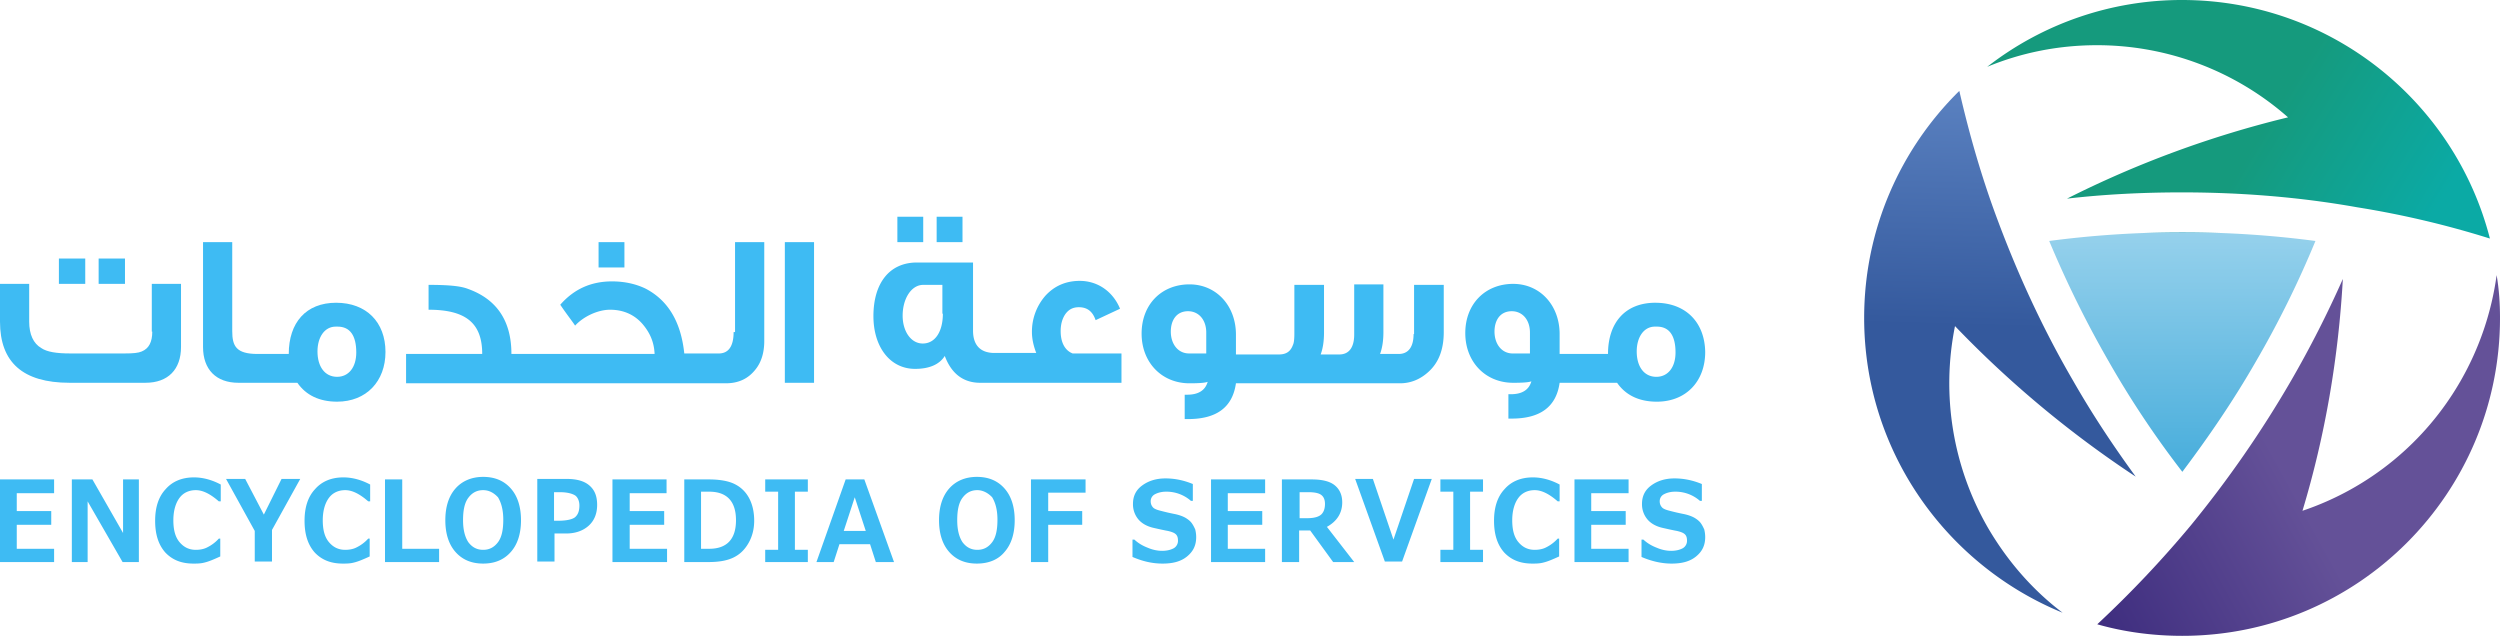
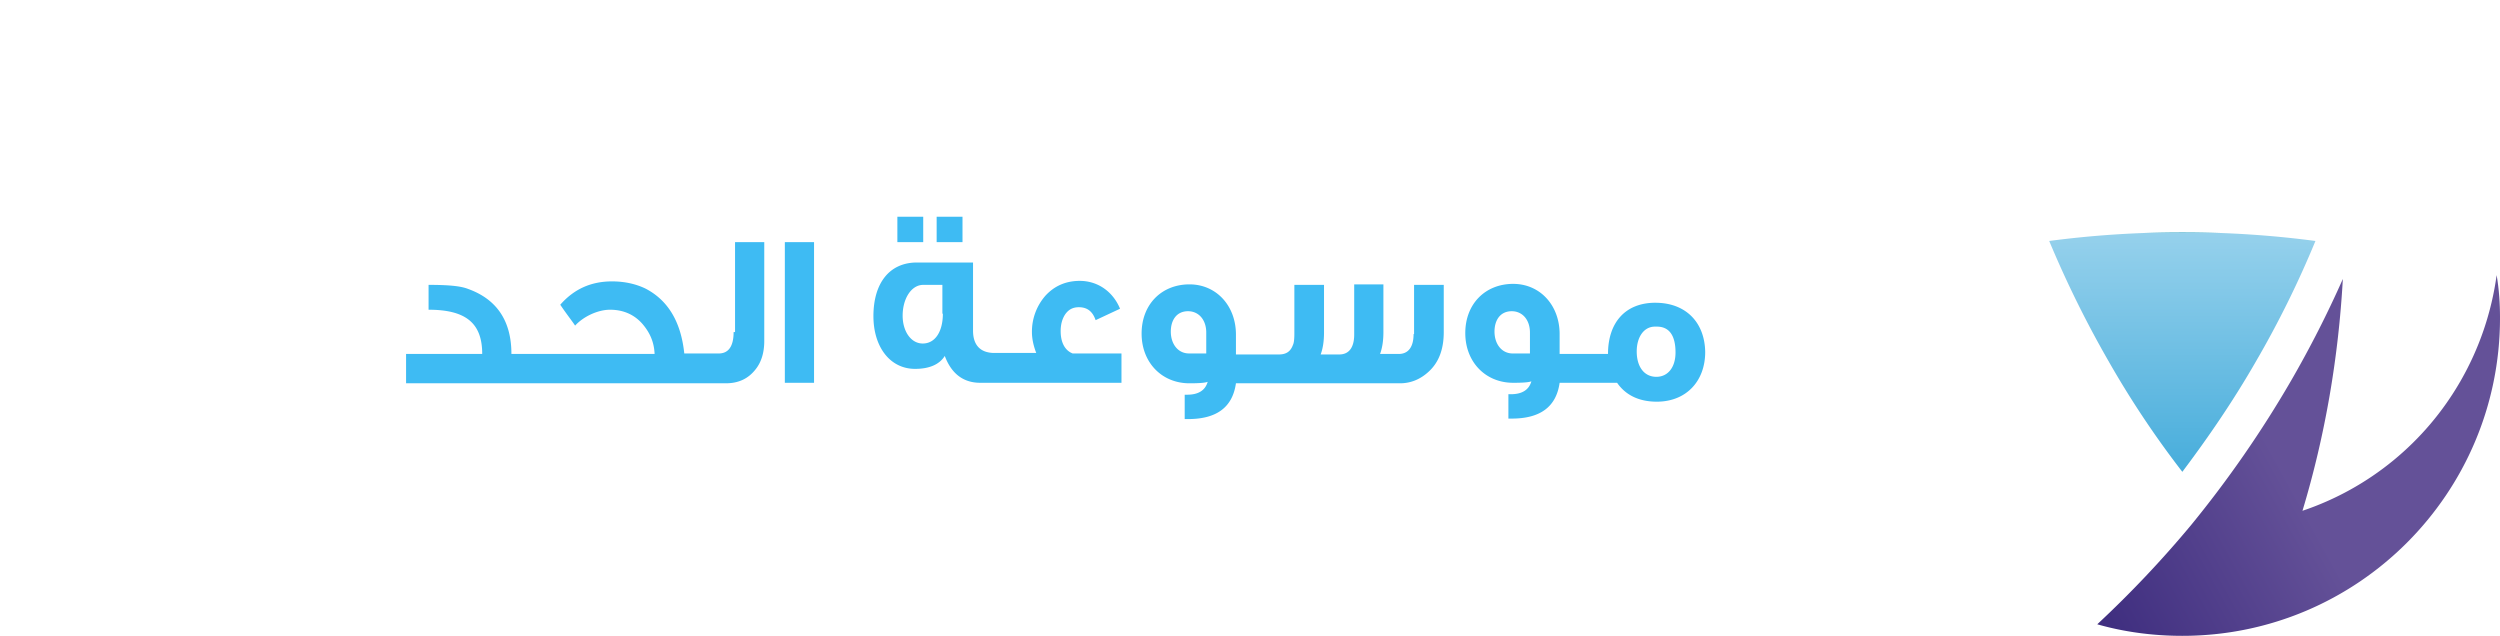
<svg xmlns="http://www.w3.org/2000/svg" width="173" height="44" viewBox="0 0 173 44">
  <defs>
    <linearGradient x1="45.873%" y1="53.036%" x2="-5.401%" y2="78.344%" id="xaskvy9y2a">
      <stop stop-color="#645198" offset=".279%" />
      <stop stop-color="#402F80" offset="100%" />
    </linearGradient>
    <linearGradient x1="55.084%" y1="53.523%" x2="95.619%" y2="65.124%" id="ot6w6a0cmb">
      <stop stop-color="#159A7D" offset="0%" />
      <stop stop-color="#0BAAA5" offset="100%" />
    </linearGradient>
    <linearGradient x1="50.197%" y1="45.343%" x2="50.832%" y2=".159%" id="3x1l82fnvc">
      <stop stop-color="#34599D" offset="0%" />
      <stop stop-color="#5A81C0" offset="100%" />
    </linearGradient>
    <linearGradient x1="49.964%" y1=".045%" x2="49.964%" y2="102.688%" id="3376hpp2hd">
      <stop stop-color="#63BAD2" offset="0%" />
      <stop stop-color="#96D1EC" offset="0%" />
      <stop stop-color="#45ACDB" offset="100%" />
    </linearGradient>
  </defs>
  <g fill-rule="nonzero" fill="none">
    <path d="M44 22c0 12.148-9.844 22-21.983 22-2.03 0-4.025-.266-5.887-.799a74.458 74.458 0 0 0 6.485-6.856 76.008 76.008 0 0 0 6.918-9.985 74.045 74.045 0 0 0 3.592-7.056c-.3 5.359-1.198 10.75-2.794 16.042a19.946 19.946 0 0 0 10.942-8.986 20.166 20.166 0 0 0 2.494-7.322c.166.965.233 1.964.233 2.962z" fill="url(#xaskvy9y2a)" transform="translate(129)" />
-     <path d="M43.302 16.508a64.632 64.632 0 0 0-9.18-2.163c-3.924-.699-7.981-1.032-12.139-1.032-2.694 0-5.354.133-7.948.433A71.324 71.324 0 0 1 29.333 8.12a19.988 19.988 0 0 0-13.236-4.992c-2.694 0-5.255.532-7.583 1.497A21.912 21.912 0 0 1 21.984 0c10.276 0 18.89 7.023 21.318 16.508z" fill="url(#ot6w6a0cmb)" transform="translate(129)" />
-     <path d="M13.735 42.402C5.687 39.107 0 31.22 0 22c0-6.157 2.528-11.716 6.585-15.71.698 3.03 1.563 6.058 2.694 9.053 1.397 3.728 3.093 7.423 5.188 11.017 1.33 2.33 2.794 4.527 4.324 6.623A72.95 72.95 0 0 1 6.286 22.566 20.025 20.025 0 0 0 8.58 36.545c1.364 2.33 3.127 4.326 5.155 5.857z" fill="url(#3x1l82fnvc)" transform="translate(129)" />
    <path d="M31.229 16.675a68.388 68.388 0 0 1-4.09 8.287c-1.564 2.73-3.293 5.259-5.122 7.689a65.679 65.679 0 0 1-5.122-7.689 73.573 73.573 0 0 1-4.09-8.287c3.026-.4 6.085-.6 9.212-.6 3.126 0 6.186.2 9.212.6z" fill="url(#3376hpp2hd)" transform="translate(129)" />
    <g fill="#3EBBF3">
-       <path d="M4.076 17.889h1.823v1.754H4.076zM6.826 17.889h1.823v1.754H6.826zM10.537 22.946c0 .722-.231 1.17-.729 1.376-.231.103-.596.137-1.192.137H4.87c-.96 0-1.624-.103-2.021-.378-.53-.31-.829-.929-.829-1.823v-2.614H0v2.614c0 2.82 1.59 4.23 4.805 4.23h5.269c1.557 0 2.452-.928 2.452-2.476v-4.368h-2.022v3.302h.033zM23.262 20.95c-2.088 0-3.28 1.377-3.28 3.544h-2.154c-1.492 0-1.757-.55-1.757-1.582v-6.158H14.05v7.258c0 1.548.895 2.477 2.452 2.477h4.076c.596.86 1.524 1.307 2.75 1.307 2.022 0 3.347-1.41 3.347-3.44 0-2.064-1.325-3.405-3.413-3.405zm.066 5.126c-.861 0-1.358-.722-1.358-1.754 0-.998.497-1.72 1.259-1.72h.132c.862 0 1.293.62 1.293 1.789 0 1.032-.53 1.685-1.326 1.685zM41.421 16.754h1.789v1.754h-1.789z" />
      <path d="M50.766 22.98c0 .998-.365 1.48-1.028 1.48h-2.386c-.232-2.236-1.16-3.716-2.717-4.507-.663-.31-1.425-.481-2.286-.481-1.425 0-2.618.516-3.579 1.616.464.688.828 1.136 1.027 1.445.564-.619 1.558-1.1 2.42-1.1.927 0 1.69.343 2.253.997.497.585.795 1.238.828 2.064H35.39c0-2.27-.994-3.784-3.015-4.506-.53-.207-1.425-.275-2.718-.275v1.72c2.585 0 3.712.928 3.712 3.06H28.1v2.03h22.135c.862 0 1.525-.31 2.022-.928.43-.516.63-1.204.63-1.995v-6.846h-2.022v6.226h-.1zM54.311 16.754h2.021v9.735h-2.021zM64.816 15h1.789v1.754h-1.789zM62.098 15h1.789v1.754h-1.789zM73.398 22.912c0-.448.1-.826.298-1.136.232-.344.53-.516.961-.516.597 0 .961.31 1.16.895l1.69-.791c-.497-1.204-1.558-1.927-2.784-1.927-.96 0-1.756.344-2.385 1.032a3.77 3.77 0 0 0-.928 2.511c0 .448.1.93.298 1.445h-2.883c-.994 0-1.491-.55-1.491-1.548v-4.712h-3.877c-1.922 0-3.016 1.444-3.016 3.715 0 2.098 1.127 3.646 2.883 3.646.994 0 1.69-.31 2.055-.895.464 1.239 1.292 1.858 2.452 1.858h9.775v-2.03h-3.38c-.53-.206-.828-.756-.828-1.547zm-8.152-1.204c0 1.238-.53 2.063-1.391 2.063-.829 0-1.392-.86-1.392-1.926 0-1.17.596-2.132 1.425-2.132h1.325v1.995h.033zM97.82 23.118c0 .894-.365 1.376-1.028 1.376H95.5c.166-.447.232-.963.232-1.514v-3.302h-2.021v3.474c0 .895-.365 1.376-1.027 1.376H91.39c.166-.447.232-.963.232-1.513v-3.302H89.57v3.37c0 .413-.033.654-.1.792-.165.447-.464.653-.96.653h-2.983v-1.376c0-1.995-1.359-3.474-3.214-3.474-1.922 0-3.314 1.376-3.314 3.406 0 1.995 1.392 3.44 3.314 3.44.696 0 1.093-.035 1.259-.104-.166.585-.63.894-1.425.894h-.166V29h.232c1.989 0 3.082-.826 3.314-2.477h11.366c.729 0 1.392-.275 1.955-.79.729-.654 1.06-1.583 1.06-2.753v-3.267h-2.054v3.405h-.033zM83.47 24.459H82.28c-.763 0-1.26-.653-1.26-1.513 0-.791.398-1.41 1.193-1.41.73 0 1.26.584 1.26 1.479v1.444zM114.554 20.95c-2.088 0-3.28 1.377-3.28 3.544h-3.348v-1.376c0-1.995-1.358-3.474-3.214-3.474-1.922 0-3.314 1.376-3.314 3.405 0 1.995 1.392 3.44 3.314 3.44.696 0 1.094-.034 1.26-.103-.166.585-.63.894-1.426.894h-.165v1.686h.232c1.988 0 3.081-.826 3.313-2.477h3.977c.596.86 1.524 1.307 2.75 1.307 2.022 0 3.347-1.41 3.347-3.44-.033-2.064-1.359-3.405-3.446-3.405zm-8.682 3.51h-1.193c-.762 0-1.26-.654-1.26-1.514 0-.791.398-1.41 1.194-1.41.729 0 1.259.584 1.259 1.479v1.444zm8.748 1.616c-.862 0-1.359-.722-1.359-1.754 0-.998.497-1.72 1.26-1.72h.132c.862 0 1.293.62 1.293 1.789 0 1.032-.53 1.685-1.326 1.685z" />
    </g>
    <g fill="#3EBBF3">
-       <path d="M3.744 38.894H0v-5.718h3.744v.953H1.16v1.236h2.386v.953H1.16v1.658h2.584zM9.61 38.894H8.483l-2.419-4.2v4.2H4.971v-5.718h1.424l2.121 3.706v-3.706H9.61zM15.243 38.506c-.464.212-.795.353-1.094.423-.265.071-.53.071-.762.071-.828 0-1.458-.247-1.955-.776-.464-.53-.696-1.236-.696-2.189 0-.917.232-1.659.73-2.188.463-.53 1.126-.812 1.954-.812.63 0 1.26.177 1.856.494v1.165h-.133c-.563-.494-1.093-.776-1.59-.776-.464 0-.862.176-1.127.53-.265.352-.43.881-.43 1.552 0 .67.132 1.165.43 1.518.299.353.663.53 1.127.53.232 0 .497-.036.729-.142a2.69 2.69 0 0 0 .861-.635h.1v1.235zM20.777 33.141l-1.955 3.53v2.188h-1.193V36.74l-1.988-3.6h1.325l1.292 2.47 1.226-2.47zM25.582 38.506c-.464.212-.796.353-1.094.423-.265.071-.53.071-.762.071-.828 0-1.458-.247-1.955-.776-.464-.53-.696-1.236-.696-2.189 0-.917.232-1.659.729-2.188.464-.53 1.127-.812 1.955-.812.63 0 1.26.177 1.856.494v1.165h-.133c-.563-.494-1.093-.776-1.59-.776-.464 0-.862.176-1.127.53-.265.352-.43.881-.43 1.552 0 .67.132 1.165.43 1.518s.663.53 1.127.53c.232 0 .497-.036.729-.142a2.69 2.69 0 0 0 .861-.635h.1v1.235zM30.386 38.894h-3.744v-5.718h1.193v4.8h2.551zM33.435 39c-.828 0-1.458-.282-1.922-.812-.464-.53-.696-1.27-.696-2.188 0-.918.232-1.659.696-2.188.464-.53 1.127-.812 1.922-.812.828 0 1.458.282 1.922.812.464.53.696 1.27.696 2.188 0 .918-.232 1.659-.696 2.188-.464.53-1.094.812-1.922.812zm0-5.082c-.43 0-.762.176-1.027.53-.265.352-.365.881-.365 1.552 0 .67.133 1.165.365 1.518.265.353.596.53 1.027.53.43 0 .762-.177 1.027-.53.265-.353.365-.883.365-1.553 0-.67-.133-1.165-.365-1.553-.265-.283-.596-.494-1.027-.494zM38.372 36.918v1.94H37.18v-5.717h2.022c.696 0 1.226.141 1.59.459.365.318.53.741.53 1.341s-.198 1.094-.596 1.447c-.398.353-.928.53-1.557.53h-.796zm-.033-2.86v1.977h.298c.597 0 .995-.106 1.16-.247.2-.176.298-.423.298-.812 0-.282-.099-.529-.265-.67-.198-.141-.563-.247-1.093-.247h-.398zM46.126 38.894h-3.744v-5.718h3.744v.953h-2.551v1.236h2.386v.953h-2.386v1.658h2.585v.918zM47.352 38.894v-5.718h1.69c.763 0 1.359.106 1.79.318.43.212.762.53.994.953.232.424.364.953.364 1.588 0 .565-.132 1.094-.397 1.553-.265.46-.597.777-1.027.988-.431.212-.995.318-1.724.318h-1.69zm1.16-4.835v3.917h.564c1.226 0 1.855-.67 1.855-1.976s-.63-1.976-1.855-1.976h-.564v.035zM55.902 38.894h-2.95v-.847h.895v-4.023h-.894v-.848h2.949v.848h-.895v4.023h.895zM61.866 38.894h-1.259l-.398-1.235h-2.12l-.398 1.235h-1.193l2.022-5.718h1.292l2.054 5.718zm-1.955-2.153-.762-2.33-.762 2.33h1.524zM67.599 39c-.828 0-1.458-.282-1.922-.812-.464-.53-.696-1.27-.696-2.188 0-.918.232-1.659.696-2.188.464-.53 1.127-.812 1.922-.812.828 0 1.458.282 1.922.812.464.53.696 1.27.696 2.188 0 .918-.232 1.659-.696 2.188-.43.53-1.094.812-1.922.812zm.033-5.082c-.43 0-.762.176-1.027.53-.265.352-.365.881-.365 1.552 0 .67.133 1.165.365 1.518.265.353.596.53 1.027.53.43 0 .762-.177 1.027-.53.265-.353.365-.883.365-1.553 0-.67-.133-1.165-.365-1.553-.265-.283-.63-.494-1.027-.494zM75.121 34.094h-2.585v1.27h2.353v.954h-2.353v2.576h-1.193v-5.718h3.778zM78.368 38.541v-1.2h.133c.265.247.563.424.928.565.331.141.663.212.994.212.331 0 .596-.07.795-.177a.589.589 0 0 0 .298-.53c0-.176-.033-.317-.132-.423-.1-.106-.265-.176-.563-.247-.2-.035-.53-.106-.995-.212-.463-.105-.828-.317-1.06-.6a1.623 1.623 0 0 1-.364-1.058c0-.53.198-.953.63-1.271.43-.318.96-.494 1.623-.494s1.292.141 1.889.388v1.165h-.133a2.558 2.558 0 0 0-1.723-.635c-.298 0-.563.07-.762.176a.536.536 0 0 0-.298.494c0 .177.066.318.165.424.1.106.299.176.597.247.265.07.563.14.928.211.331.071.596.177.762.283.165.106.298.212.397.353.1.14.166.282.232.423.033.141.067.318.067.53 0 .564-.2.988-.63 1.34-.43.354-.994.495-1.69.495-.762 0-1.425-.176-2.088-.459zM87.547 38.894h-3.744v-5.718h3.744v.953h-2.584v1.236h2.385v.953h-2.385v1.658h2.584zM93.71 38.894h-1.457l-1.59-2.188H89.9v2.188h-1.193v-5.718h2.055c.762 0 1.292.142 1.623.424.332.282.497.67.497 1.165 0 .74-.364 1.306-1.06 1.694l1.889 2.435zm-3.777-4.835v1.8h.53c.497 0 .829-.106.994-.283.166-.176.232-.423.232-.705 0-.247-.066-.46-.232-.6-.165-.142-.463-.212-.927-.212h-.597zM99.079 33.141l-2.055 5.718h-1.192l-2.055-5.718h1.226l1.425 4.2 1.425-4.2h1.226zM102.625 38.894h-2.95v-.847h.895v-4.023h-.895v-.848h2.95v.848h-.895v4.023h.895zM107.893 38.506c-.464.212-.795.353-1.093.423-.265.071-.53.071-.762.071-.829 0-1.458-.247-1.955-.776-.464-.53-.696-1.236-.696-2.189 0-.917.232-1.659.729-2.188.464-.53 1.126-.812 1.955-.812.63 0 1.259.177 1.855.494v1.165h-.132c-.563-.494-1.094-.776-1.59-.776-.465 0-.862.176-1.127.53-.265.352-.431.881-.431 1.552 0 .67.132 1.165.43 1.518.299.353.663.53 1.127.53.232 0 .497-.036.73-.142a2.69 2.69 0 0 0 .86-.635h.1v1.235zM112.698 38.894h-3.744v-5.718h3.744v.953h-2.585v1.236h2.386v.953h-2.386v1.658h2.585zM113.593 38.541v-1.2h.132c.265.247.564.424.928.565.332.141.663.212.994.212.332 0 .597-.07.796-.177a.589.589 0 0 0 .298-.53c0-.176-.033-.317-.133-.423-.1-.106-.265-.176-.563-.247-.199-.035-.53-.106-.994-.212-.464-.105-.829-.317-1.06-.6a1.623 1.623 0 0 1-.365-1.058c0-.53.199-.953.63-1.271.43-.318.96-.494 1.623-.494s1.293.141 1.889.388v1.165h-.133a2.558 2.558 0 0 0-1.723-.635c-.298 0-.563.07-.762.176a.536.536 0 0 0-.298.494c0 .177.066.318.166.424.1.106.298.176.596.247.265.07.563.14.928.211.331.071.596.177.762.283.166.106.298.212.398.353.1.14.165.282.232.423.033.141.066.318.066.53 0 .564-.199.988-.63 1.34-.43.354-.994.495-1.69.495-.729 0-1.424-.176-2.087-.459z" />
-     </g>
+       </g>
  </g>
</svg>